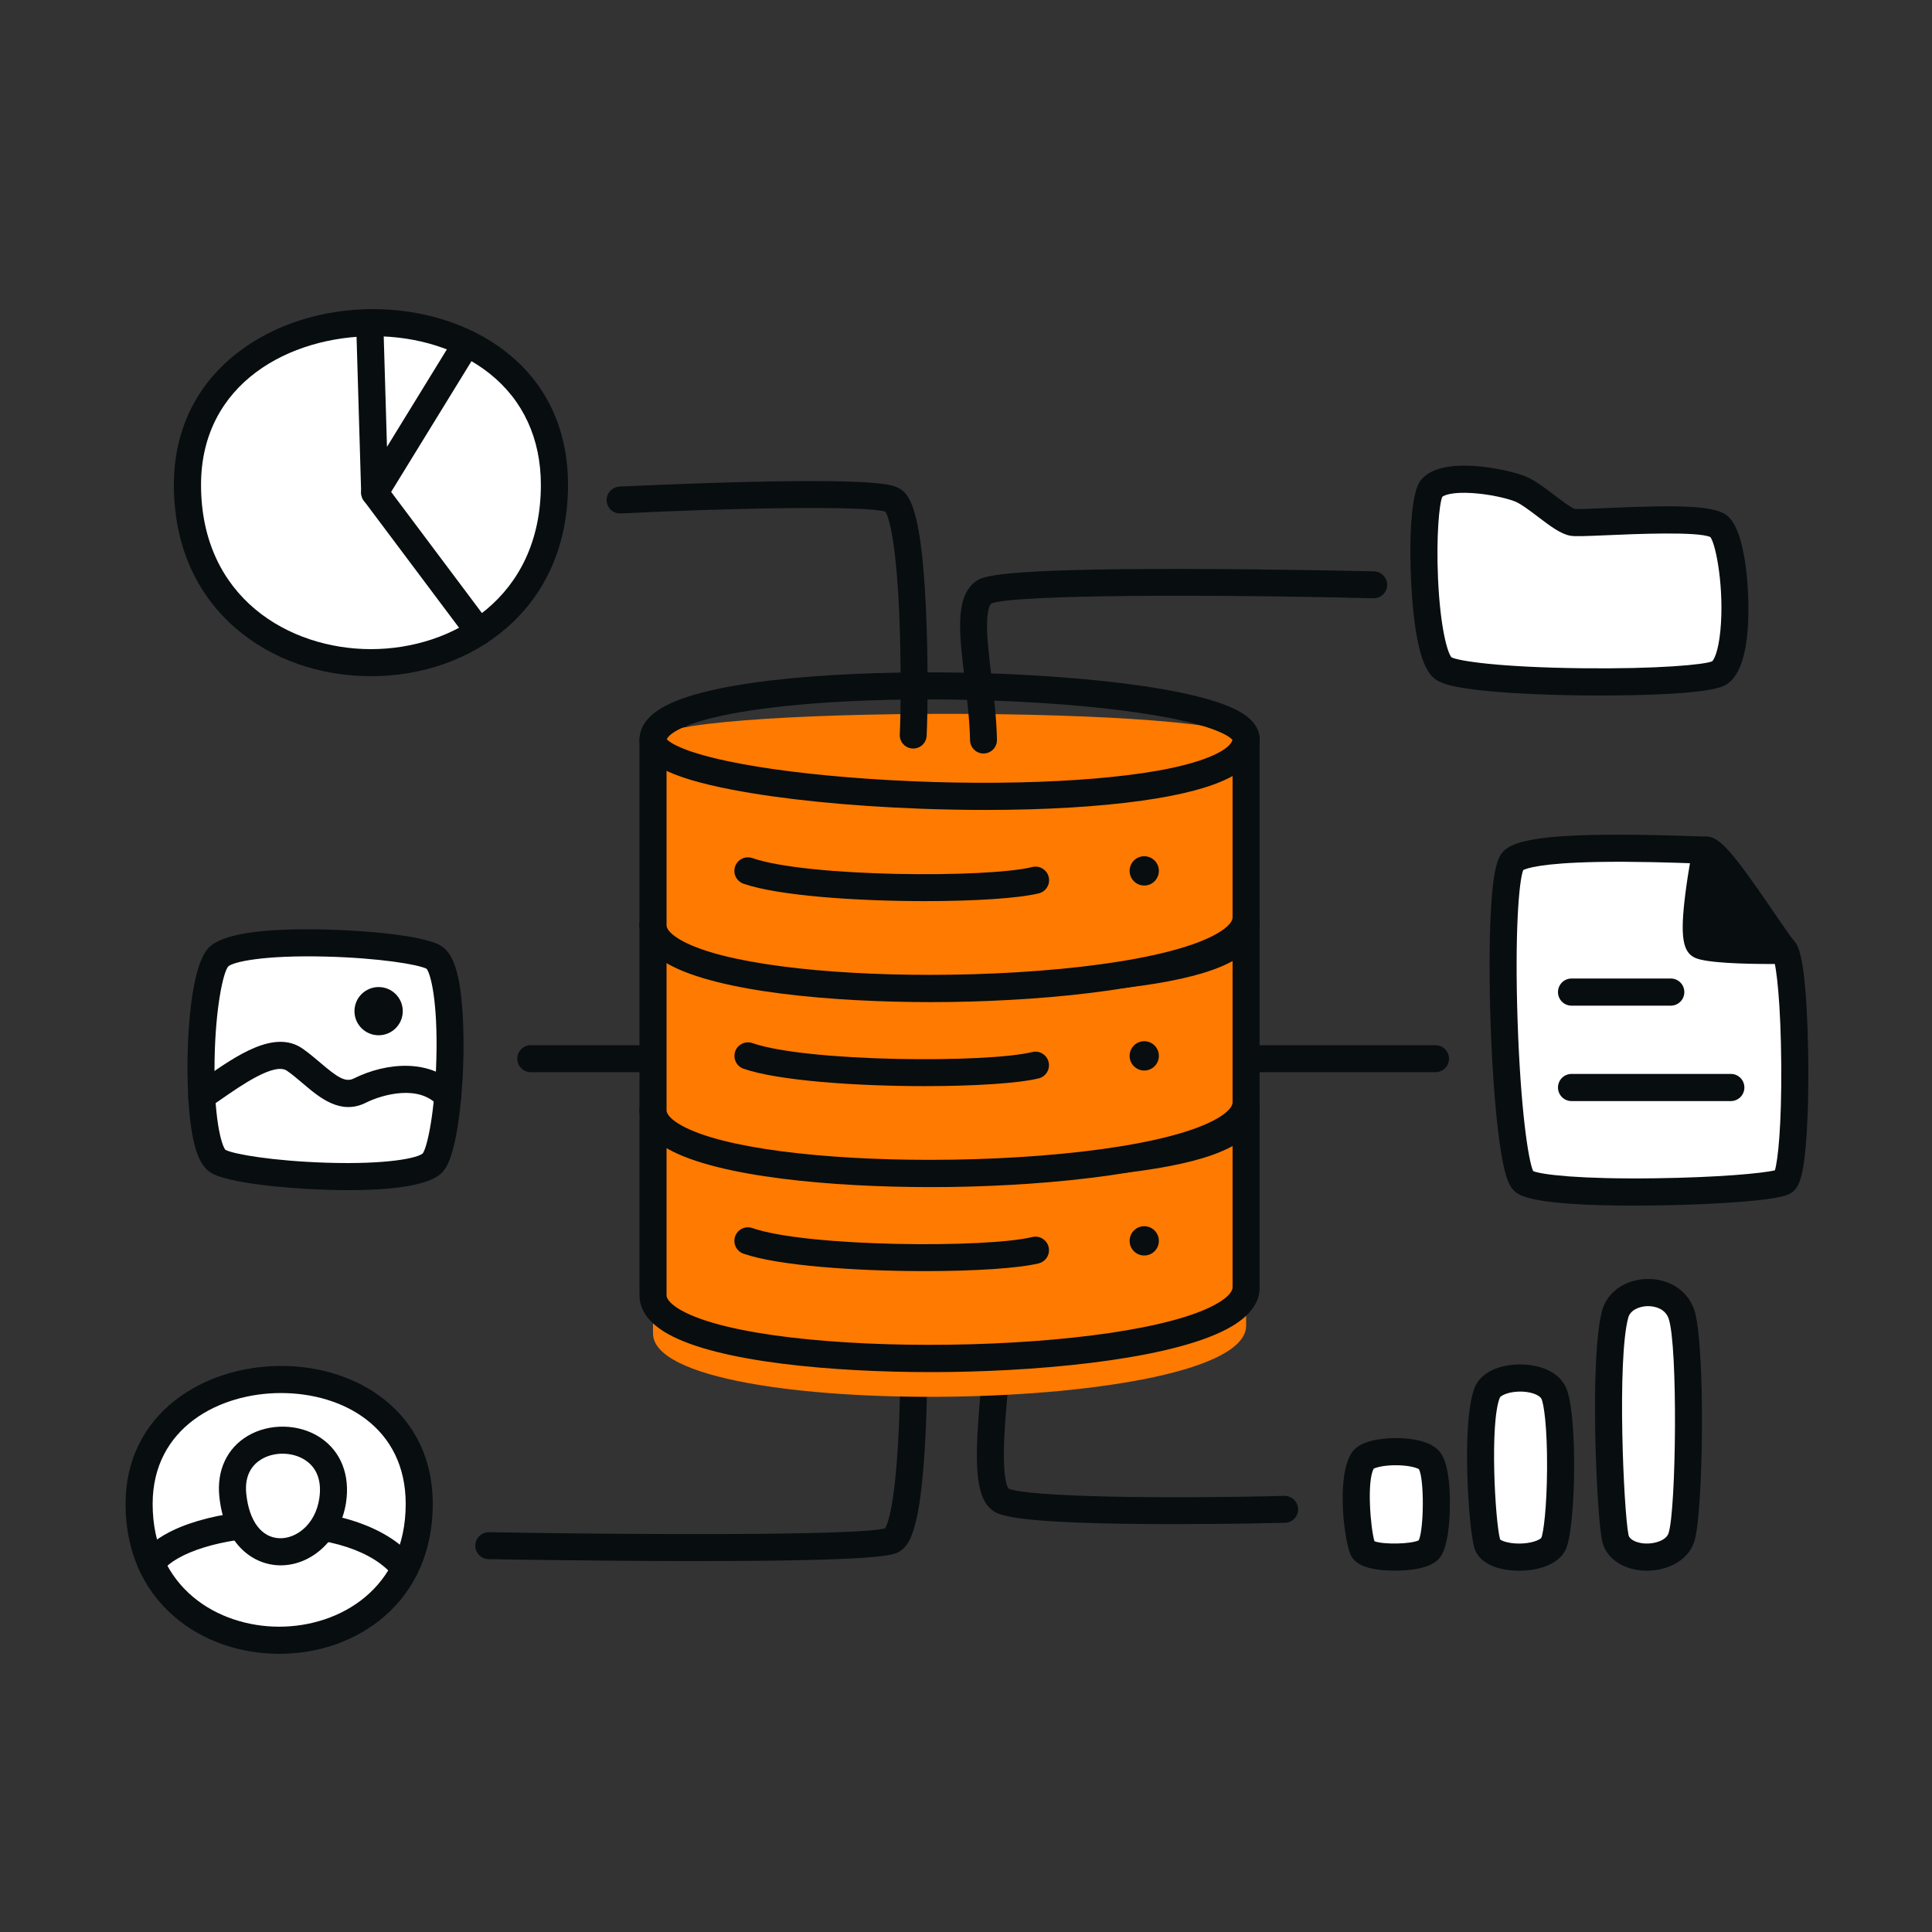
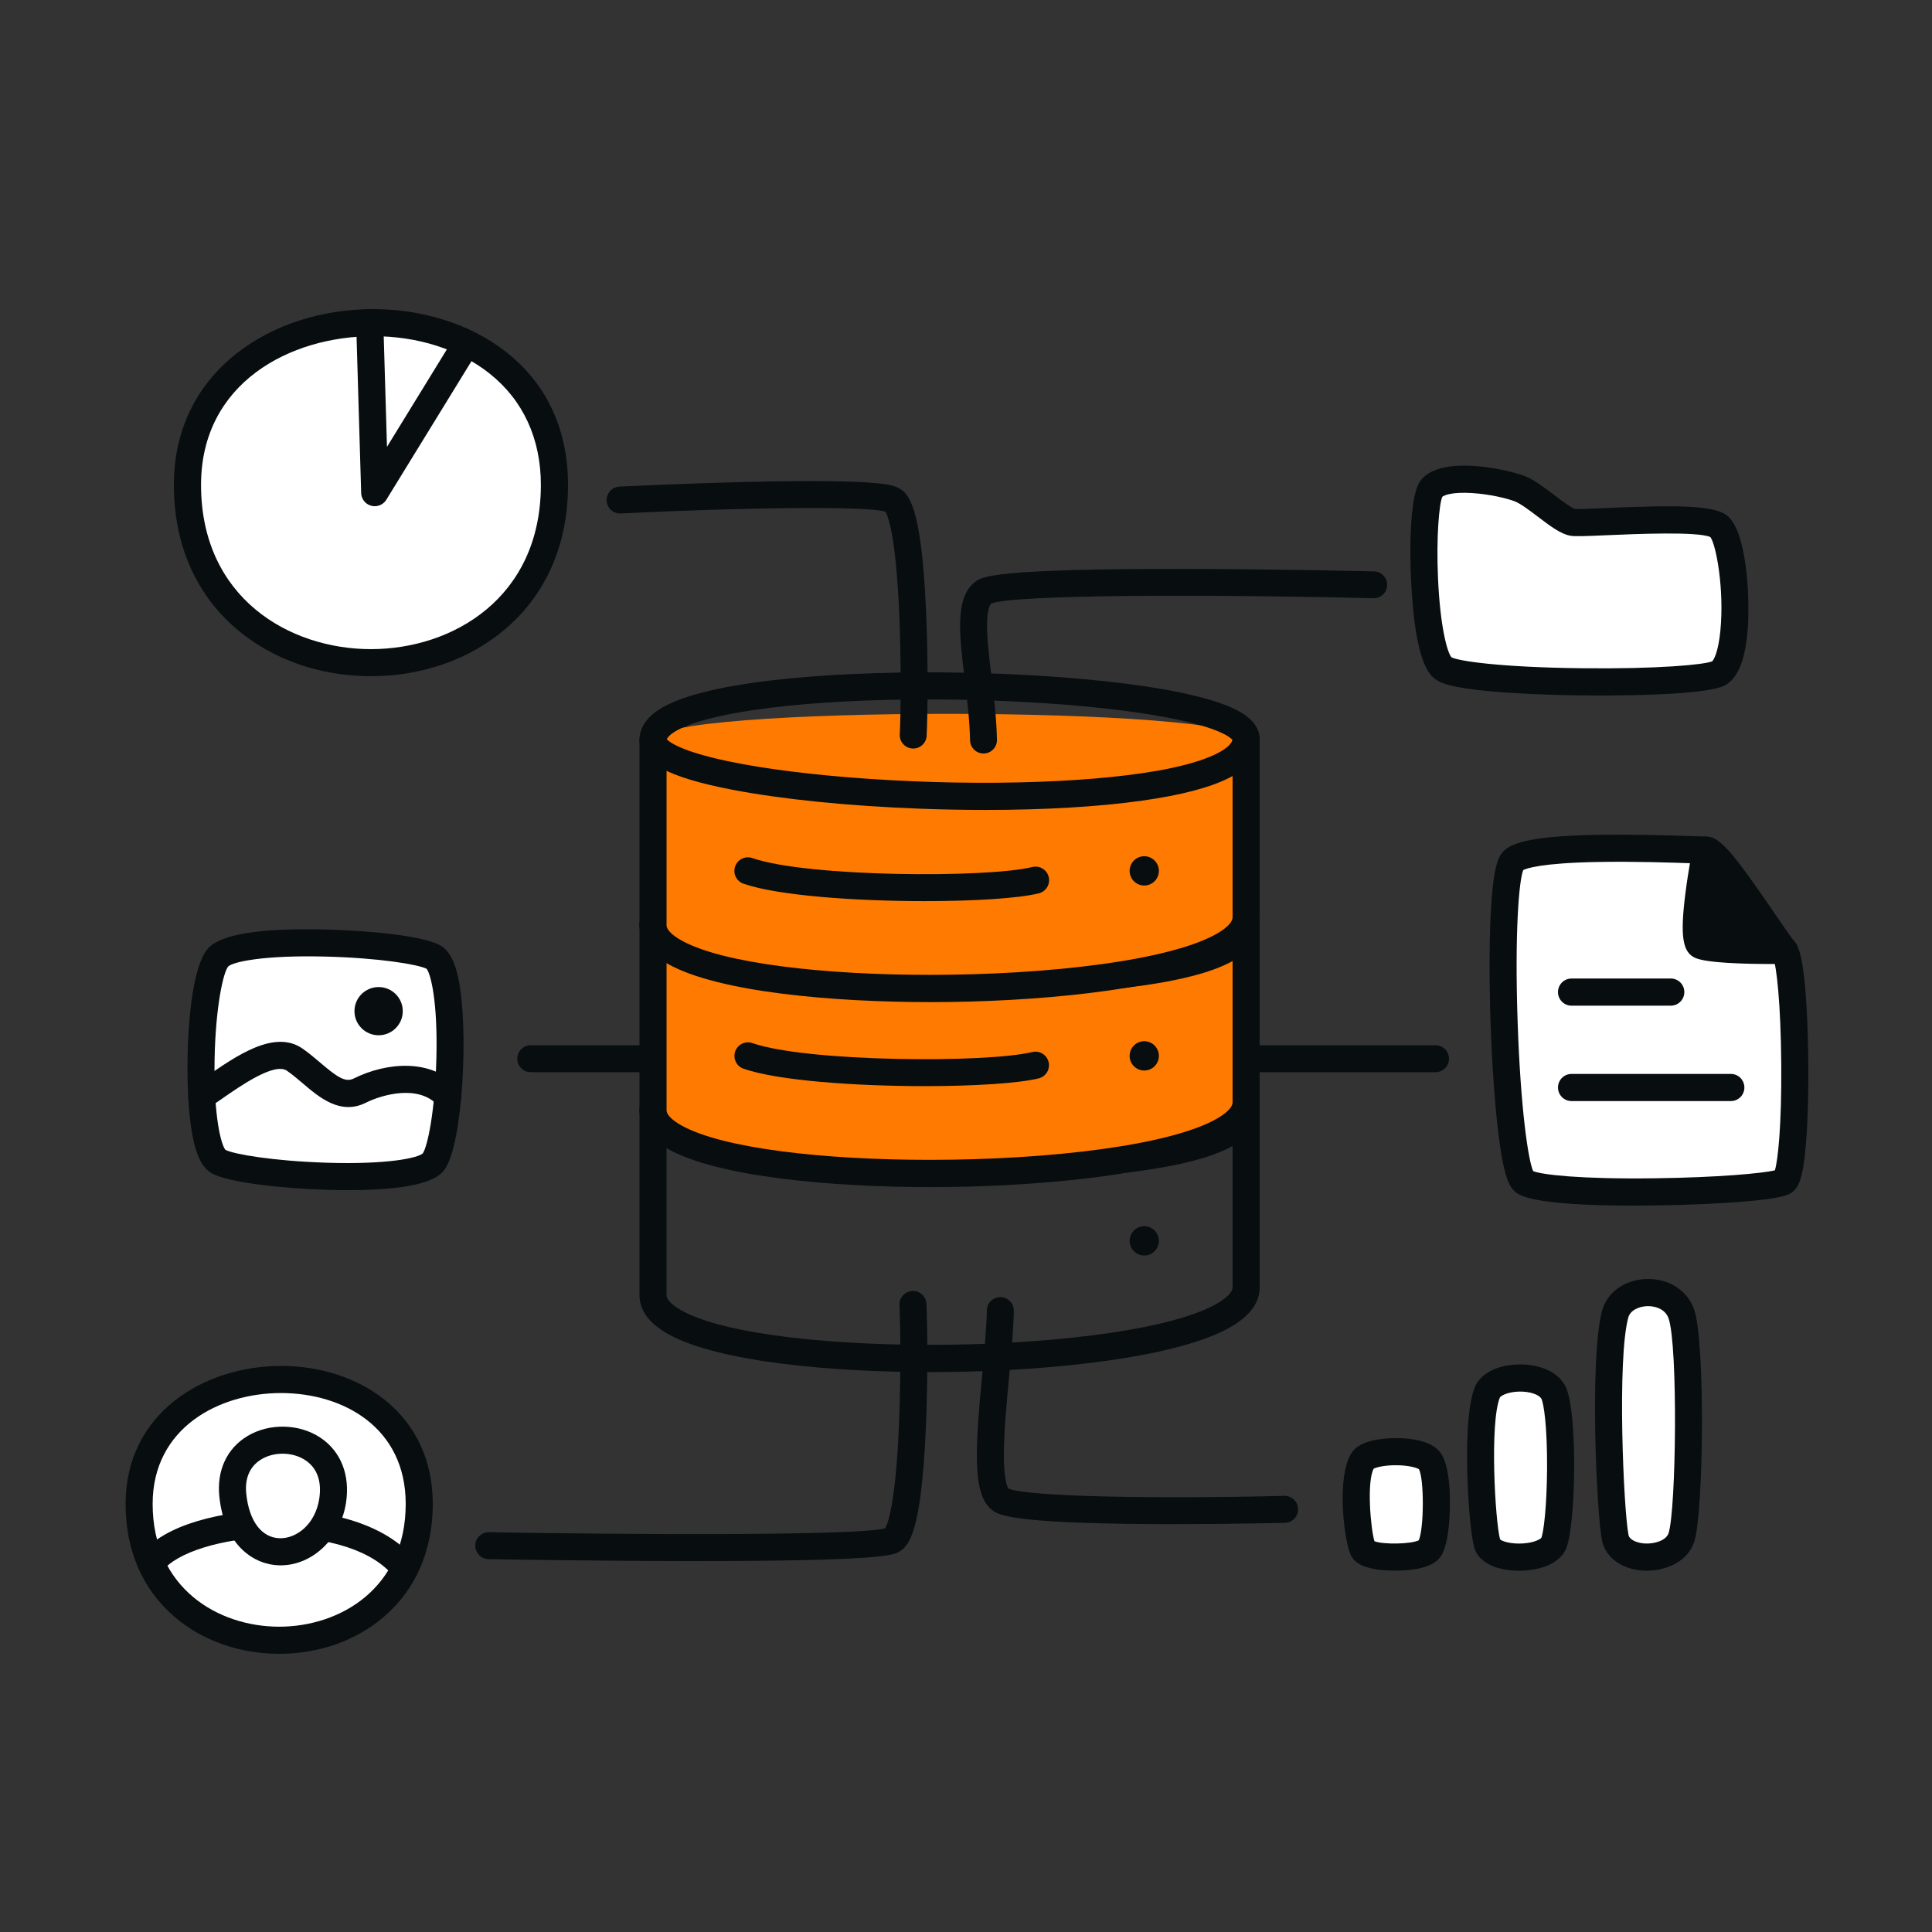
<svg xmlns="http://www.w3.org/2000/svg" width="140" height="140" viewBox="0 0 140 140" fill="none">
  <rect x="0" y="0" width="140" height="140" fill="#333333" stroke="none" />
  <g clip-path="url(#clip0_16972_15802)">
    <path d="M85.017 110.444C84.475 110.444 83.926 110.442 83.374 110.439C73.142 110.376 72.331 109.758 71.895 109.426C70.44 108.317 70.67 104.999 71.167 99.676C71.329 97.938 71.482 96.296 71.51 94.964C71.511 94.834 71.538 94.707 71.589 94.588C71.64 94.469 71.714 94.362 71.806 94.272C71.899 94.182 72.009 94.111 72.129 94.064C72.25 94.016 72.379 93.993 72.508 93.996C72.637 93.999 72.765 94.027 72.883 94.079C73.001 94.132 73.108 94.207 73.197 94.301C73.286 94.394 73.356 94.505 73.402 94.626C73.448 94.746 73.469 94.875 73.465 95.004C73.436 96.407 73.279 98.083 73.114 99.858C72.939 101.73 72.759 103.666 72.744 105.221C72.724 107.249 73.001 107.762 73.077 107.864C74.418 108.479 84.242 108.619 93.063 108.396C93.601 108.388 94.051 108.809 94.065 109.348C94.069 109.476 94.046 109.604 94 109.723C93.954 109.843 93.885 109.953 93.796 110.046C93.708 110.139 93.602 110.213 93.485 110.265C93.367 110.317 93.241 110.346 93.112 110.349C93.07 110.35 89.299 110.444 85.017 110.444ZM50.534 113.12C50.164 113.12 49.787 113.12 49.398 113.119C42.375 113.107 35.469 112.983 35.4 112.981C35.272 112.979 35.145 112.951 35.027 112.9C34.909 112.849 34.803 112.775 34.714 112.683C34.625 112.59 34.555 112.481 34.508 112.362C34.461 112.242 34.438 112.115 34.44 111.987C34.45 111.447 34.901 111.02 35.436 111.028C45.549 111.212 62.064 111.295 64.14 110.751C64.31 110.47 64.888 109.11 65.138 103.375C65.292 99.859 65.253 96.045 65.178 94.575C65.165 94.316 65.255 94.063 65.429 93.87C65.603 93.678 65.846 93.563 66.105 93.55C66.234 93.543 66.362 93.561 66.483 93.604C66.604 93.647 66.716 93.714 66.811 93.8C66.906 93.886 66.984 93.99 67.039 94.106C67.094 94.222 67.125 94.348 67.132 94.476C67.213 96.089 67.251 100.199 67.072 103.897C66.727 111.024 65.88 112.057 65.112 112.466C64.71 112.68 63.882 113.12 50.534 113.12L50.534 113.12ZM104.022 77.694H38.462C38.202 77.694 37.954 77.591 37.77 77.408C37.587 77.225 37.484 76.976 37.484 76.717C37.484 76.458 37.587 76.21 37.77 76.026C37.954 75.843 38.202 75.74 38.462 75.74H104.022C104.281 75.74 104.53 75.843 104.714 76.026C104.897 76.21 105 76.458 105 76.717C105 76.976 104.897 77.225 104.714 77.408C104.53 77.591 104.281 77.694 104.022 77.694Z" fill="#080D10" />
  </g>
  <g clip-path="url(#clip1_16972_15802)">
-     <path d="M47.32 80.433V96.642C47.41 103.131 90.389 102.532 90.299 96.043L90.297 80.433H47.32V80.433Z" fill="#FF7A00" />
    <path d="M67.449 99.428C60.378 99.428 52.06 98.711 48.41 96.667C47.052 95.906 46.355 94.969 46.34 93.882V80.433C46.34 80.172 46.443 79.922 46.627 79.738C46.811 79.554 47.06 79.45 47.32 79.45H90.297C90.557 79.45 90.806 79.554 90.99 79.738C91.174 79.922 91.278 80.172 91.278 80.433V93.269C91.293 94.342 90.622 95.298 89.285 96.097C85.447 98.389 76.233 99.315 68.89 99.418C68.41 99.424 67.929 99.428 67.449 99.428ZM48.301 81.415V93.868C48.305 94.175 48.694 94.574 49.367 94.952C55.783 98.545 81.968 98.179 88.281 94.409C88.943 94.013 89.321 93.602 89.317 93.282V81.416H48.301V81.415Z" fill="#080D10" />
    <path d="M47.32 80.433C47.318 74.675 90.648 75.766 90.297 80.433C89.818 86.791 47.322 84.886 47.32 80.433Z" fill="#FF7A00" />
    <path d="M71.418 85.502C69.829 85.501 68.239 85.471 66.651 85.411C61.486 85.217 56.663 84.73 53.072 84.039C48.417 83.144 46.34 82.032 46.34 80.433C46.339 79.472 46.946 78.654 48.142 78.001C51.845 75.981 61.672 75.411 69.631 75.551C77.146 75.684 87.009 76.543 90.074 78.528C91.138 79.217 91.314 79.984 91.275 80.507C91.113 82.657 88.409 84.03 82.765 84.827C79.619 85.272 75.698 85.502 71.418 85.502V85.502ZM48.317 80.379C48.478 80.557 49.291 81.239 52.713 81.963C55.374 82.525 58.888 82.968 62.877 83.243C71.327 83.826 79.982 83.517 84.925 82.456C87.979 81.801 89.183 80.968 89.309 80.424C89.174 80.261 88.383 79.538 84.674 78.822C81.889 78.283 78.201 77.884 74.009 77.668C65.173 77.212 56.41 77.662 51.682 78.816C48.879 79.5 48.398 80.186 48.317 80.379V80.379Z" fill="#080D10" />
    <path d="M82.917 90.979C83.501 90.979 83.976 90.504 83.976 89.918C83.976 89.332 83.501 88.856 82.917 88.856C82.332 88.856 81.857 89.332 81.857 89.918C81.857 90.504 82.332 90.979 82.917 90.979Z" fill="#080D10" />
-     <path d="M67.023 92.11C62.042 92.11 56.387 91.72 53.875 90.846C53.753 90.804 53.641 90.738 53.545 90.652C53.449 90.567 53.37 90.463 53.314 90.347C53.258 90.231 53.225 90.105 53.218 89.976C53.21 89.847 53.228 89.718 53.27 89.596C53.312 89.474 53.378 89.362 53.463 89.265C53.549 89.169 53.653 89.09 53.769 89.034C53.884 88.978 54.01 88.945 54.139 88.937C54.267 88.93 54.396 88.947 54.518 88.99C58.485 90.369 71.495 90.448 74.8 89.64C75.053 89.578 75.32 89.619 75.542 89.755C75.764 89.89 75.924 90.108 75.985 90.362C76.047 90.615 76.005 90.882 75.87 91.105C75.735 91.327 75.517 91.487 75.265 91.549C73.78 91.912 70.572 92.11 67.023 92.11V92.11Z" fill="#080D10" />
    <path d="M47.32 67.027V80.463C47.41 86.952 90.387 86.352 90.297 79.863V67.027H47.32Z" fill="#FF7A00" />
    <path d="M67.449 86.022C60.379 86.022 52.06 85.305 48.411 83.262C47.052 82.5 46.355 81.564 46.34 80.477V67.028C46.34 66.767 46.443 66.517 46.627 66.333C46.811 66.148 47.06 66.045 47.32 66.045H90.297C90.557 66.045 90.806 66.148 90.99 66.333C91.174 66.517 91.278 66.767 91.278 67.028V79.863C91.293 80.936 90.622 81.892 89.285 82.691C85.447 84.984 76.233 85.91 68.89 86.013C68.417 86.019 67.936 86.022 67.449 86.022ZM48.301 68.01V80.463C48.305 80.769 48.694 81.169 49.367 81.546C52.377 83.232 59.742 84.046 67.361 84.047C75.982 84.047 84.93 83.005 88.281 81.003C88.943 80.607 89.321 80.197 89.317 79.877V68.01L48.301 68.01Z" fill="#080D10" />
-     <path d="M47.32 67.028C47.318 61.27 90.648 62.361 90.297 67.028C89.818 73.386 47.322 71.481 47.32 67.028Z" fill="#FF7A00" />
    <path d="M71.418 72.097C69.869 72.097 68.274 72.067 66.651 72.006C61.486 71.812 56.663 71.325 53.072 70.634C48.417 69.739 46.34 68.627 46.34 67.028C46.339 66.067 46.946 65.249 48.142 64.596C51.845 62.575 61.671 62.005 69.631 62.146C77.146 62.279 87.009 63.138 90.074 65.123C91.138 65.812 91.314 66.579 91.275 67.102C91.113 69.252 88.409 70.624 82.765 71.422C79.619 71.867 75.698 72.097 71.418 72.097ZM48.317 66.974C48.478 67.152 49.291 67.834 52.713 68.558C55.374 69.12 58.888 69.563 62.876 69.838C71.327 70.421 79.982 70.112 84.925 69.052C87.979 68.396 89.183 67.564 89.309 67.019C89.174 66.857 88.383 66.133 84.674 65.417C81.889 64.879 78.201 64.48 74.008 64.263C65.173 63.807 56.41 64.258 51.682 65.411C48.879 66.096 48.398 66.782 48.317 66.974Z" fill="#080D10" />
    <path d="M82.917 77.574C83.501 77.574 83.976 77.099 83.976 76.513C83.976 75.926 83.501 75.451 82.917 75.451C82.332 75.451 81.857 75.926 81.857 76.513C81.857 77.099 82.332 77.574 82.917 77.574Z" fill="#080D10" />
    <path d="M67.024 78.705C62.042 78.705 56.386 78.315 53.875 77.442C53.63 77.355 53.43 77.175 53.317 76.941C53.205 76.707 53.189 76.438 53.274 76.193C53.359 75.947 53.538 75.746 53.771 75.632C54.004 75.518 54.272 75.501 54.518 75.585C58.484 76.964 71.494 77.043 74.8 76.235C75.053 76.173 75.32 76.215 75.542 76.35C75.764 76.485 75.923 76.704 75.985 76.957C76.047 77.21 76.005 77.478 75.87 77.7C75.735 77.923 75.517 78.083 75.264 78.144C73.779 78.507 70.572 78.705 67.024 78.705Z" fill="#080D10" />
    <path d="M47.32 53.622V67.058C47.41 73.547 90.387 72.947 90.297 66.458V53.622H47.32Z" fill="#FF7A00" />
    <path d="M67.449 72.617C60.379 72.617 52.06 71.9 48.41 69.856C47.052 69.095 46.355 68.159 46.34 67.072V53.622C46.34 53.362 46.443 53.112 46.627 52.928C46.811 52.743 47.06 52.64 47.32 52.64H90.297C90.557 52.64 90.806 52.743 90.99 52.928C91.174 53.112 91.278 53.362 91.278 53.622V66.458C91.293 67.531 90.622 68.487 89.285 69.286C85.447 71.578 76.233 72.505 68.89 72.607C68.41 72.614 67.929 72.617 67.449 72.617ZM48.301 54.605V67.058C48.305 67.364 48.694 67.764 49.367 68.141C52.377 69.827 59.742 70.641 67.361 70.642C75.982 70.642 84.93 69.6 88.281 67.598C88.943 67.202 89.321 66.792 89.317 66.472V54.605H48.301Z" fill="#080D10" />
    <path d="M47.32 53.622C47.32 51.063 90.299 51.129 90.297 53.622C90.291 59.998 47.32 58.075 47.32 53.622Z" fill="#FF7A00" />
    <path d="M71.418 58.691C69.829 58.691 68.239 58.66 66.651 58.6C61.486 58.406 56.663 57.919 53.072 57.229C48.417 56.334 46.34 55.222 46.34 53.623C46.339 52.662 46.946 51.844 48.142 51.191C51.845 49.17 61.671 48.6 69.631 48.741C77.146 48.874 87.009 49.733 90.074 51.717C91.138 52.406 91.314 53.174 91.275 53.696C91.113 55.846 88.409 57.219 82.766 58.017C79.62 58.461 75.698 58.691 71.418 58.691ZM48.317 53.569C48.478 53.747 49.291 54.429 52.713 55.152C55.374 55.715 58.888 56.157 62.876 56.432C71.328 57.015 79.982 56.707 84.925 55.646C87.979 54.991 89.183 54.158 89.309 53.614C89.174 53.451 88.383 52.728 84.674 52.011C81.889 51.473 78.201 51.074 74.009 50.858C65.174 50.401 56.41 50.852 51.682 52.006C48.879 52.69 48.398 53.376 48.317 53.569Z" fill="#080D10" />
    <path d="M82.917 64.169C83.501 64.169 83.976 63.693 83.976 63.107C83.976 62.521 83.501 62.046 82.917 62.046C82.332 62.046 81.857 62.521 81.857 63.107C81.857 63.693 82.332 64.169 82.917 64.169Z" fill="#080D10" />
    <path d="M67.023 65.299C62.041 65.299 56.386 64.909 53.874 64.036C53.629 63.95 53.427 63.771 53.313 63.536C53.2 63.302 53.184 63.032 53.27 62.785C53.312 62.664 53.377 62.551 53.463 62.455C53.549 62.358 53.652 62.28 53.768 62.223C53.884 62.167 54.01 62.134 54.138 62.127C54.267 62.119 54.396 62.137 54.517 62.179C58.484 63.559 71.494 63.637 74.8 62.829C74.925 62.797 75.056 62.791 75.184 62.809C75.312 62.828 75.435 62.873 75.546 62.94C75.657 63.007 75.754 63.095 75.831 63.199C75.907 63.304 75.963 63.423 75.993 63.549C76.024 63.675 76.03 63.806 76.01 63.934C75.989 64.062 75.944 64.185 75.876 64.296C75.808 64.406 75.719 64.502 75.615 64.579C75.509 64.654 75.39 64.709 75.264 64.738C73.779 65.101 70.572 65.299 67.023 65.299Z" fill="#080D10" />
  </g>
  <g clip-path="url(#clip2_16972_15802)">
    <path d="M71.268 54.601C71.013 54.601 70.768 54.501 70.586 54.322C70.404 54.144 70.299 53.902 70.294 53.647C70.263 52.185 70.08 50.664 69.903 49.194C69.505 45.893 69.192 43.285 70.678 42.152C71.144 41.797 71.923 41.203 85.999 41.228C92.804 41.241 99.502 41.402 99.569 41.404C99.825 41.41 100.069 41.517 100.247 41.702C100.425 41.886 100.523 42.133 100.52 42.39C100.517 42.646 100.413 42.891 100.231 43.071C100.048 43.251 99.802 43.352 99.545 43.352C99.537 43.352 99.529 43.352 99.521 43.352C87.277 43.053 73.496 43.087 71.828 43.731C71.731 43.835 71.536 44.176 71.524 45.231C71.512 46.245 71.671 47.564 71.839 48.961C72.022 50.479 72.211 52.048 72.243 53.606C72.246 53.734 72.223 53.861 72.177 53.98C72.13 54.1 72.061 54.209 71.972 54.301C71.883 54.393 71.777 54.467 71.66 54.519C71.543 54.57 71.417 54.598 71.288 54.601L71.268 54.601ZM66.175 54.242C66.043 54.242 65.912 54.215 65.791 54.163C65.669 54.111 65.559 54.035 65.468 53.939C65.377 53.843 65.306 53.73 65.26 53.606C65.214 53.482 65.194 53.35 65.201 53.218C65.275 51.751 65.314 47.948 65.161 44.441C64.909 38.657 64.322 37.336 64.16 37.077C62.713 36.632 53.375 36.79 44.983 37.208C44.448 37.234 43.988 36.821 43.961 36.283C43.955 36.156 43.974 36.028 44.017 35.907C44.06 35.787 44.126 35.676 44.212 35.581C44.298 35.486 44.402 35.409 44.517 35.354C44.633 35.3 44.758 35.268 44.886 35.262C44.932 35.26 49.467 35.035 54.15 34.923C63.855 34.693 64.72 35.154 65.135 35.375C65.9 35.783 66.745 36.813 67.089 43.921C67.268 47.609 67.23 51.708 67.148 53.317C67.136 53.566 67.028 53.801 66.847 53.973C66.666 54.145 66.425 54.241 66.175 54.242L66.175 54.242Z" fill="#080D10" />
  </g>
  <g clip-path="url(#clip3_16972_15802)">
    <path d="M13.584 35.137C13.584 52.314 40.176 52.314 40.176 35.137C40.176 19.199 13.584 19.73 13.584 35.137Z" fill="white" />
    <path d="M26.88 49C23.161 49 19.686 47.772 17.096 45.541C14.155 43.008 12.6 39.41 12.6 35.136C12.6 31.22 14.19 27.913 17.197 25.572C19.825 23.527 23.324 22.4 27.049 22.4C33.845 22.4 41.16 26.386 41.16 35.136C41.16 39.41 39.605 43.008 36.665 45.541C34.074 47.772 30.6 49 26.88 49ZM27.049 24.362C21.038 24.362 14.568 27.734 14.568 35.136C14.568 43.314 20.95 47.039 26.88 47.039C32.81 47.039 39.193 43.314 39.193 35.136C39.193 31.787 37.906 28.995 35.471 27.063C33.277 25.321 30.286 24.362 27.049 24.362V24.362Z" fill="#080D10" />
    <path d="M27.156 36.681C26.9 36.681 26.654 36.582 26.47 36.404C26.287 36.227 26.18 35.984 26.172 35.729L25.808 23.41C25.801 23.15 25.897 22.898 26.076 22.709C26.255 22.519 26.502 22.409 26.763 22.401C26.892 22.397 27.021 22.418 27.142 22.464C27.263 22.509 27.374 22.578 27.468 22.667C27.562 22.755 27.637 22.861 27.69 22.979C27.743 23.097 27.772 23.224 27.776 23.352L28.042 32.38L32.97 24.36C33.108 24.142 33.327 23.988 33.578 23.929C33.83 23.871 34.095 23.914 34.315 24.048C34.536 24.183 34.694 24.399 34.756 24.649C34.819 24.899 34.779 25.163 34.648 25.385L27.995 36.213C27.907 36.356 27.783 36.474 27.636 36.556C27.489 36.638 27.324 36.681 27.156 36.681L27.156 36.681Z" fill="#080D10" />
-     <path d="M34.712 46.762C34.559 46.762 34.408 46.726 34.271 46.658C34.134 46.59 34.015 46.49 33.923 46.368L26.368 36.288C26.211 36.079 26.145 35.818 26.182 35.56C26.219 35.303 26.358 35.071 26.567 34.915C26.67 34.838 26.788 34.782 26.913 34.75C27.038 34.718 27.169 34.711 27.297 34.73C27.424 34.748 27.547 34.791 27.659 34.857C27.77 34.923 27.867 35.01 27.944 35.113L35.499 45.194C35.609 45.339 35.675 45.513 35.691 45.694C35.707 45.875 35.673 46.057 35.591 46.22C35.509 46.383 35.384 46.519 35.229 46.615C35.073 46.711 34.895 46.761 34.712 46.762V46.762Z" fill="#080D10" />
  </g>
  <g clip-path="url(#clip4_16972_15802)">
    <path d="M103.716 35.425C102.832 36.593 102.994 47.21 104.583 48.418C106.171 49.626 122.634 49.717 124.511 48.802C126.389 47.887 125.826 39.031 124.526 38.121C123.226 37.21 114.83 37.996 113.964 37.851C113.097 37.706 111.301 35.886 110.152 35.425C108.772 34.87 104.661 34.177 103.717 35.425L103.716 35.425Z" fill="white" />
    <path d="M115.908 50.399C115.242 50.399 114.718 50.394 114.426 50.39C112.022 50.359 109.744 50.254 108.014 50.096C105.162 49.836 104.38 49.498 103.991 49.202C103.512 48.838 102.912 48.05 102.517 45.162C102.133 42.35 101.932 36.154 102.935 34.829C104.4 32.894 109.326 34.031 110.517 34.51C111.182 34.777 111.922 35.338 112.638 35.881C113.124 36.25 113.856 36.805 114.125 36.879C114.379 36.902 115.438 36.856 116.375 36.815C121.48 36.593 124.086 36.611 125.088 37.313C126.566 38.347 126.83 43.224 126.644 45.604C126.465 47.88 125.908 49.215 124.941 49.687C123.658 50.312 118.614 50.399 115.908 50.399ZM105.178 47.63C105.712 47.905 108.693 48.354 114.613 48.423C120.151 48.487 123.512 48.163 124.071 47.921C124.192 47.816 124.515 47.238 124.664 45.713C124.956 42.719 124.364 39.494 123.941 38.918C123.035 38.497 118.439 38.697 116.46 38.783C114.761 38.857 114.136 38.878 113.802 38.822C113.107 38.706 112.341 38.125 111.454 37.453C110.87 37.01 110.208 36.507 109.788 36.339C109.203 36.104 107.925 35.811 106.707 35.731C105.237 35.635 104.64 35.885 104.514 36.003C104.297 36.489 104.067 38.819 104.204 41.906C104.363 45.459 104.879 47.284 105.177 47.63L105.178 47.63Z" fill="#080D10" />
  </g>
  <g clip-path="url(#clip5_16972_15802)">
    <path d="M109.629 62.393C108.299 63.895 109 84.334 110.415 85.597C111.831 86.86 128.19 86.386 129.291 85.597C130.392 84.808 130.235 69.97 129.291 68.865C128.348 67.76 124.572 61.604 123.629 61.604C122.685 61.604 110.887 60.972 109.629 62.393Z" fill="white" />
    <path d="M118.343 87.362C110.918 87.362 110.059 86.596 109.764 86.332C109.385 85.994 108.946 85.334 108.535 81.763C108.296 79.688 108.11 76.973 108.013 74.118C107.916 71.261 107.916 68.531 108.013 66.429C108.171 63.006 108.531 62.153 108.896 61.74C109.737 60.791 112.421 60.233 122.787 60.595C123.198 60.609 123.523 60.62 123.629 60.62C124.59 60.62 125.468 61.604 128.576 66.161C129.194 67.067 129.778 67.923 130.036 68.225C130.27 68.499 130.818 69.141 130.998 75.04C131.101 78.4 131.01 81.865 130.768 83.868C130.586 85.369 130.34 86.055 129.861 86.398C129.628 86.565 129.239 86.844 126.154 87.088C124.401 87.228 122.21 87.32 119.985 87.35C119.404 87.358 118.858 87.362 118.343 87.362V87.362ZM111.098 84.863C111.742 85.124 114.496 85.455 119.928 85.383C124.489 85.323 127.71 85.027 128.617 84.805C128.832 84.079 129.107 81.624 129.077 77.191C129.047 72.69 128.727 69.99 128.501 69.45C128.169 69.047 127.631 68.259 126.959 67.272C126.027 65.907 124.129 63.124 123.434 62.584C123.271 62.58 123.037 62.572 122.719 62.561C121.327 62.512 118.431 62.411 115.754 62.462C111.662 62.539 110.608 62.929 110.378 63.05C110.071 63.81 109.755 67.577 109.971 73.991C110.184 80.354 110.743 84.084 111.098 84.863Z" fill="#080D10" />
    <path d="M123.629 61.604C123.629 61.604 122.344 68.095 123.234 68.51C124.123 68.926 129.292 68.865 129.292 68.865" fill="#080D10" />
    <path d="M128.363 69.855C126.505 69.855 123.646 69.789 122.82 69.403C121.919 68.983 121.744 67.816 122.125 64.779C122.337 63.089 122.654 61.48 122.667 61.413C122.72 61.159 122.871 60.937 123.086 60.794C123.302 60.651 123.565 60.599 123.818 60.65C124.071 60.7 124.294 60.849 124.439 61.063C124.583 61.278 124.638 61.541 124.59 61.796C124.149 64.027 123.805 66.74 123.913 67.683C124.804 67.835 127.24 67.905 129.28 67.882C129.54 67.879 129.791 67.98 129.976 68.162C130.162 68.344 130.269 68.593 130.272 68.854C130.275 69.115 130.175 69.366 129.993 69.553C129.811 69.739 129.563 69.846 129.303 69.849C129.042 69.852 128.721 69.855 128.363 69.855H128.363ZM121.073 72.874H113.878C113.618 72.874 113.368 72.771 113.185 72.586C113.001 72.402 112.897 72.151 112.897 71.891C112.897 71.63 113.001 71.379 113.185 71.195C113.368 71.01 113.618 70.907 113.878 70.907H121.073C121.333 70.907 121.582 71.01 121.766 71.195C121.95 71.379 122.053 71.63 122.053 71.891C122.053 72.151 121.95 72.402 121.766 72.586C121.582 72.771 121.333 72.874 121.073 72.874ZM125.424 79.788H113.878C113.618 79.788 113.368 79.684 113.185 79.5C113.001 79.316 112.897 79.065 112.897 78.804C112.897 78.543 113.001 78.293 113.185 78.109C113.368 77.924 113.618 77.821 113.878 77.821H125.424C125.684 77.821 125.934 77.924 126.118 78.109C126.301 78.293 126.405 78.543 126.405 78.804C126.405 79.065 126.301 79.316 126.118 79.5C125.934 79.684 125.684 79.788 125.424 79.788Z" fill="#080D10" />
  </g>
  <g clip-path="url(#clip6_16972_15802)">
    <path d="M10.081 108.978C10.081 122.152 30.38 122.152 30.38 108.978C30.38 96.755 10.081 97.162 10.081 108.978Z" fill="white" />
    <path d="M20.23 119.84C17.336 119.84 14.63 118.878 12.611 117.131C10.314 115.144 9.1 112.324 9.1 108.978C9.1 102.415 14.764 98.981 20.359 98.981C23.221 98.981 25.887 99.85 27.867 101.43C30.152 103.252 31.36 105.862 31.36 108.978C31.36 112.324 30.146 115.144 27.849 117.132C25.83 118.879 23.124 119.841 20.23 119.841L20.23 119.84ZM20.359 100.945C15.881 100.945 11.061 103.458 11.061 108.978C11.061 115.092 15.814 117.876 20.23 117.876C24.646 117.876 29.399 115.092 29.399 108.978C29.399 103.429 24.859 100.945 20.359 100.945Z" fill="#080D10" />
    <path d="M29.333 114.65C29.184 114.65 29.036 114.616 28.902 114.551C28.768 114.485 28.651 114.39 28.559 114.272C27.1 112.4 23.812 111.323 19.769 111.39C16.125 111.45 12.751 112.497 11.745 113.879C11.669 113.983 11.574 114.071 11.464 114.139C11.354 114.206 11.232 114.251 11.105 114.271C10.977 114.291 10.848 114.285 10.722 114.255C10.597 114.225 10.479 114.17 10.375 114.094C10.271 114.018 10.183 113.922 10.116 113.812C10.049 113.702 10.004 113.58 9.984 113.453C9.964 113.325 9.969 113.195 10 113.07C10.03 112.945 10.084 112.826 10.16 112.722C11.866 110.378 16.385 109.481 19.736 109.426C24.394 109.35 28.27 110.709 30.105 113.064C30.218 113.209 30.288 113.383 30.307 113.566C30.326 113.749 30.294 113.933 30.213 114.099C30.133 114.264 30.008 114.403 29.852 114.501C29.696 114.598 29.516 114.65 29.333 114.65L29.333 114.65Z" fill="#080D10" />
    <path d="M16.869 108.342C17.474 114.224 23.414 113.271 24.105 108.74C24.98 103.006 16.312 102.926 16.869 108.342Z" fill="white" />
    <path d="M20.326 113.431C20.292 113.431 20.258 113.431 20.224 113.43C18.459 113.386 16.265 112.054 15.894 108.443C15.7 106.555 16.441 104.96 17.926 104.065C19.515 103.108 21.696 103.158 23.23 104.188C24.706 105.179 25.379 106.892 25.074 108.889C24.676 111.497 22.645 113.431 20.326 113.431ZM20.477 105.34C19.933 105.34 19.389 105.475 18.937 105.748C18.358 106.097 17.698 106.813 17.845 108.241C18.049 110.228 18.956 111.434 20.272 111.466C21.446 111.499 22.846 110.497 23.136 108.592C23.326 107.344 22.981 106.385 22.139 105.82C21.664 105.501 21.071 105.34 20.477 105.34L20.477 105.34Z" fill="#080D10" />
  </g>
  <g clip-path="url(#clip7_16972_15802)">
    <path d="M15.82 69.366C14.31 70.998 13.984 83.112 15.82 84.16C17.657 85.207 30.118 85.993 31.429 84.16C32.741 82.327 33.266 70.413 31.429 69.366C29.593 68.318 17.394 67.663 15.82 69.366Z" fill="white" />
    <path d="M25.27 86.242C24.81 86.242 24.319 86.235 23.794 86.22C20.582 86.13 16.564 85.713 15.332 85.011C14.596 84.591 14.141 83.59 13.859 81.766C13.327 78.327 13.485 70.445 15.098 68.701C16.026 67.697 18.869 67.244 23.549 67.354C26.003 67.412 30.526 67.721 31.916 68.514C32.521 68.859 32.929 69.596 33.201 70.834C33.982 74.393 33.557 82.873 32.228 84.73C31.951 85.118 31.145 86.242 25.27 86.242ZM16.338 83.325C16.96 83.641 19.782 84.129 23.634 84.254C28.058 84.396 30.269 83.917 30.639 83.577C30.977 83.073 31.517 80.584 31.62 76.756C31.734 72.531 31.2 70.539 30.91 70.2C30.29 69.886 27.46 69.414 23.587 69.317C19.127 69.204 16.899 69.695 16.54 70.032C16.171 70.453 15.622 73.007 15.551 76.72C15.471 80.968 16.037 82.981 16.338 83.325L16.338 83.325Z" fill="#080D10" />
    <path d="M14.615 80.421C14.405 80.421 14.2 80.354 14.03 80.229C13.861 80.104 13.736 79.928 13.675 79.727C13.613 79.526 13.618 79.311 13.689 79.112C13.759 78.914 13.892 78.744 14.067 78.627C14.326 78.453 14.602 78.26 14.89 78.06C17.121 76.506 19.897 74.572 21.924 75.986C22.385 76.308 22.806 76.666 23.213 77.011C24.425 78.041 25.02 78.46 25.635 78.152C28.024 76.959 31.283 76.692 33.177 78.783C33.264 78.879 33.33 78.99 33.374 79.111C33.417 79.233 33.436 79.361 33.429 79.49C33.423 79.618 33.391 79.745 33.336 79.861C33.281 79.977 33.203 80.082 33.107 80.168C33.012 80.254 32.9 80.321 32.778 80.364C32.657 80.407 32.528 80.426 32.399 80.42C32.27 80.413 32.144 80.382 32.027 80.326C31.911 80.271 31.806 80.194 31.72 80.098C30.343 78.578 27.713 79.308 26.514 79.906C24.673 80.826 23.157 79.539 21.94 78.505C21.568 78.189 21.183 77.862 20.798 77.594C19.897 76.964 17.466 78.657 16.014 79.668C15.716 79.875 15.431 80.074 15.162 80.254C15.001 80.363 14.81 80.421 14.615 80.421Z" fill="#080D10" />
    <path d="M27.436 75.019C28.402 75.019 29.186 74.237 29.186 73.272C29.186 72.308 28.402 71.526 27.436 71.526C26.469 71.526 25.686 72.308 25.686 73.272C25.686 74.237 26.469 75.019 27.436 75.019Z" fill="#080D10" />
  </g>
  <g clip-path="url(#clip8_16972_15802)">
    <path d="M98.771 105.812C99.311 105.023 102.807 104.951 103.564 105.812C104.32 106.673 104.194 111.517 103.564 112.271C102.933 113.024 99.15 113.024 98.771 112.271C98.393 111.517 97.889 107.104 98.771 105.812Z" fill="white" />
    <path d="M101.116 113.814C100.49 113.814 100.029 113.763 100.016 113.761C98.86 113.626 98.186 113.293 97.895 112.713C97.403 111.734 96.803 106.951 97.962 105.256C98.373 104.655 99.269 104.308 100.626 104.226C101.261 104.187 103.401 104.14 104.299 105.162C104.959 105.913 105.079 107.714 105.064 109.093C105.052 110.196 104.938 112.158 104.314 112.903C103.673 113.67 102.163 113.814 101.116 113.814ZM99.597 111.684C100.252 111.933 102.251 111.896 102.812 111.615C103.191 110.731 103.204 107.182 102.822 106.463C102.673 106.366 102.117 106.183 101.197 106.177C100.293 106.168 99.72 106.334 99.544 106.427C99.034 107.341 99.313 110.726 99.597 111.684H99.597Z" fill="#080D10" />
    <path d="M107.774 100.907C108.313 99.567 111.809 99.444 112.566 100.907C113.323 102.369 113.197 110.596 112.566 111.876C111.936 113.156 108.152 113.156 107.774 111.876C107.395 110.596 106.891 103.101 107.774 100.907Z" fill="white" />
    <path d="M110.086 113.821C109.903 113.821 109.721 113.813 109.544 113.798C108.093 113.673 107.105 113.075 106.833 112.156C106.418 110.75 105.882 102.98 106.864 100.539C107.254 99.571 108.385 98.95 109.891 98.878C111.18 98.816 112.787 99.199 113.436 100.454C114.348 102.217 114.209 110.763 113.445 112.312C112.92 113.377 111.462 113.821 110.086 113.821ZM108.701 111.551C108.861 111.695 109.511 111.9 110.369 111.843C111.21 111.786 111.631 111.524 111.689 111.436C111.845 111.099 112.089 109.266 112.106 106.42C112.124 103.347 111.864 101.685 111.696 101.361C111.55 101.08 110.885 100.807 110.019 100.842C109.196 100.873 108.73 101.165 108.683 101.276C107.946 103.107 108.336 110.185 108.701 111.551Z" fill="#080D10" />
    <path d="M117.045 95.216C117.584 93.237 121.081 93.056 121.838 95.216C122.594 97.376 122.468 109.528 121.838 111.418C121.207 113.308 117.424 113.308 117.045 111.418C116.667 109.528 116.162 98.457 117.045 95.216Z" fill="white" />
    <path d="M119.331 113.819C119.24 113.819 119.149 113.816 119.06 113.811C117.5 113.713 116.332 112.85 116.084 111.612C115.69 109.645 115.174 98.353 116.1 94.957C116.455 93.652 117.734 92.738 119.282 92.682C120.907 92.626 122.273 93.491 122.763 94.89C123.587 97.241 123.448 109.693 122.768 111.73C122.281 113.189 120.699 113.819 119.332 113.819L119.331 113.819ZM119.429 94.647C119.403 94.647 119.377 94.648 119.352 94.649C118.781 94.669 118.14 94.933 117.991 95.476C117.171 98.487 117.651 109.445 118.007 111.225C118.083 111.606 118.669 111.815 119.182 111.847C119.892 111.891 120.734 111.627 120.908 111.106C121.464 109.439 121.596 97.493 120.913 95.543C120.681 94.881 120.008 94.648 119.429 94.648L119.429 94.647Z" fill="#080D10" />
  </g>
  <defs>
    <clipPath id="clip0_16972_15802">
      <rect width="70.56" height="37.38" fill="white" transform="translate(34.44 75.74)" />
    </clipPath>
    <clipPath id="clip1_16972_15802">
      <rect width="44.94" height="52.5" fill="white" transform="translate(46.34 48.72)" />
    </clipPath>
    <clipPath id="clip2_16972_15802">
      <rect width="56.56" height="19.74" fill="white" transform="translate(43.96 34.86)" />
    </clipPath>
    <clipPath id="clip3_16972_15802">
      <rect width="28.56" height="26.6" fill="white" transform="translate(12.6 22.4)" />
    </clipPath>
    <clipPath id="clip4_16972_15802">
      <rect width="24.5" height="16.66" fill="white" transform="translate(102.2 33.74)" />
    </clipPath>
    <clipPath id="clip5_16972_15802">
      <rect width="23.1" height="26.88" fill="white" transform="translate(107.94 60.48)" />
    </clipPath>
    <clipPath id="clip6_16972_15802">
      <rect width="22.26" height="20.86" fill="white" transform="translate(9.1 98.981)" />
    </clipPath>
    <clipPath id="clip7_16972_15802">
      <rect width="20.02" height="18.9" fill="white" transform="translate(13.58 67.34)" />
    </clipPath>
    <clipPath id="clip8_16972_15802">
      <rect width="26.04" height="21.14" fill="white" transform="translate(97.3 92.68)" />
    </clipPath>
  </defs>
</svg>